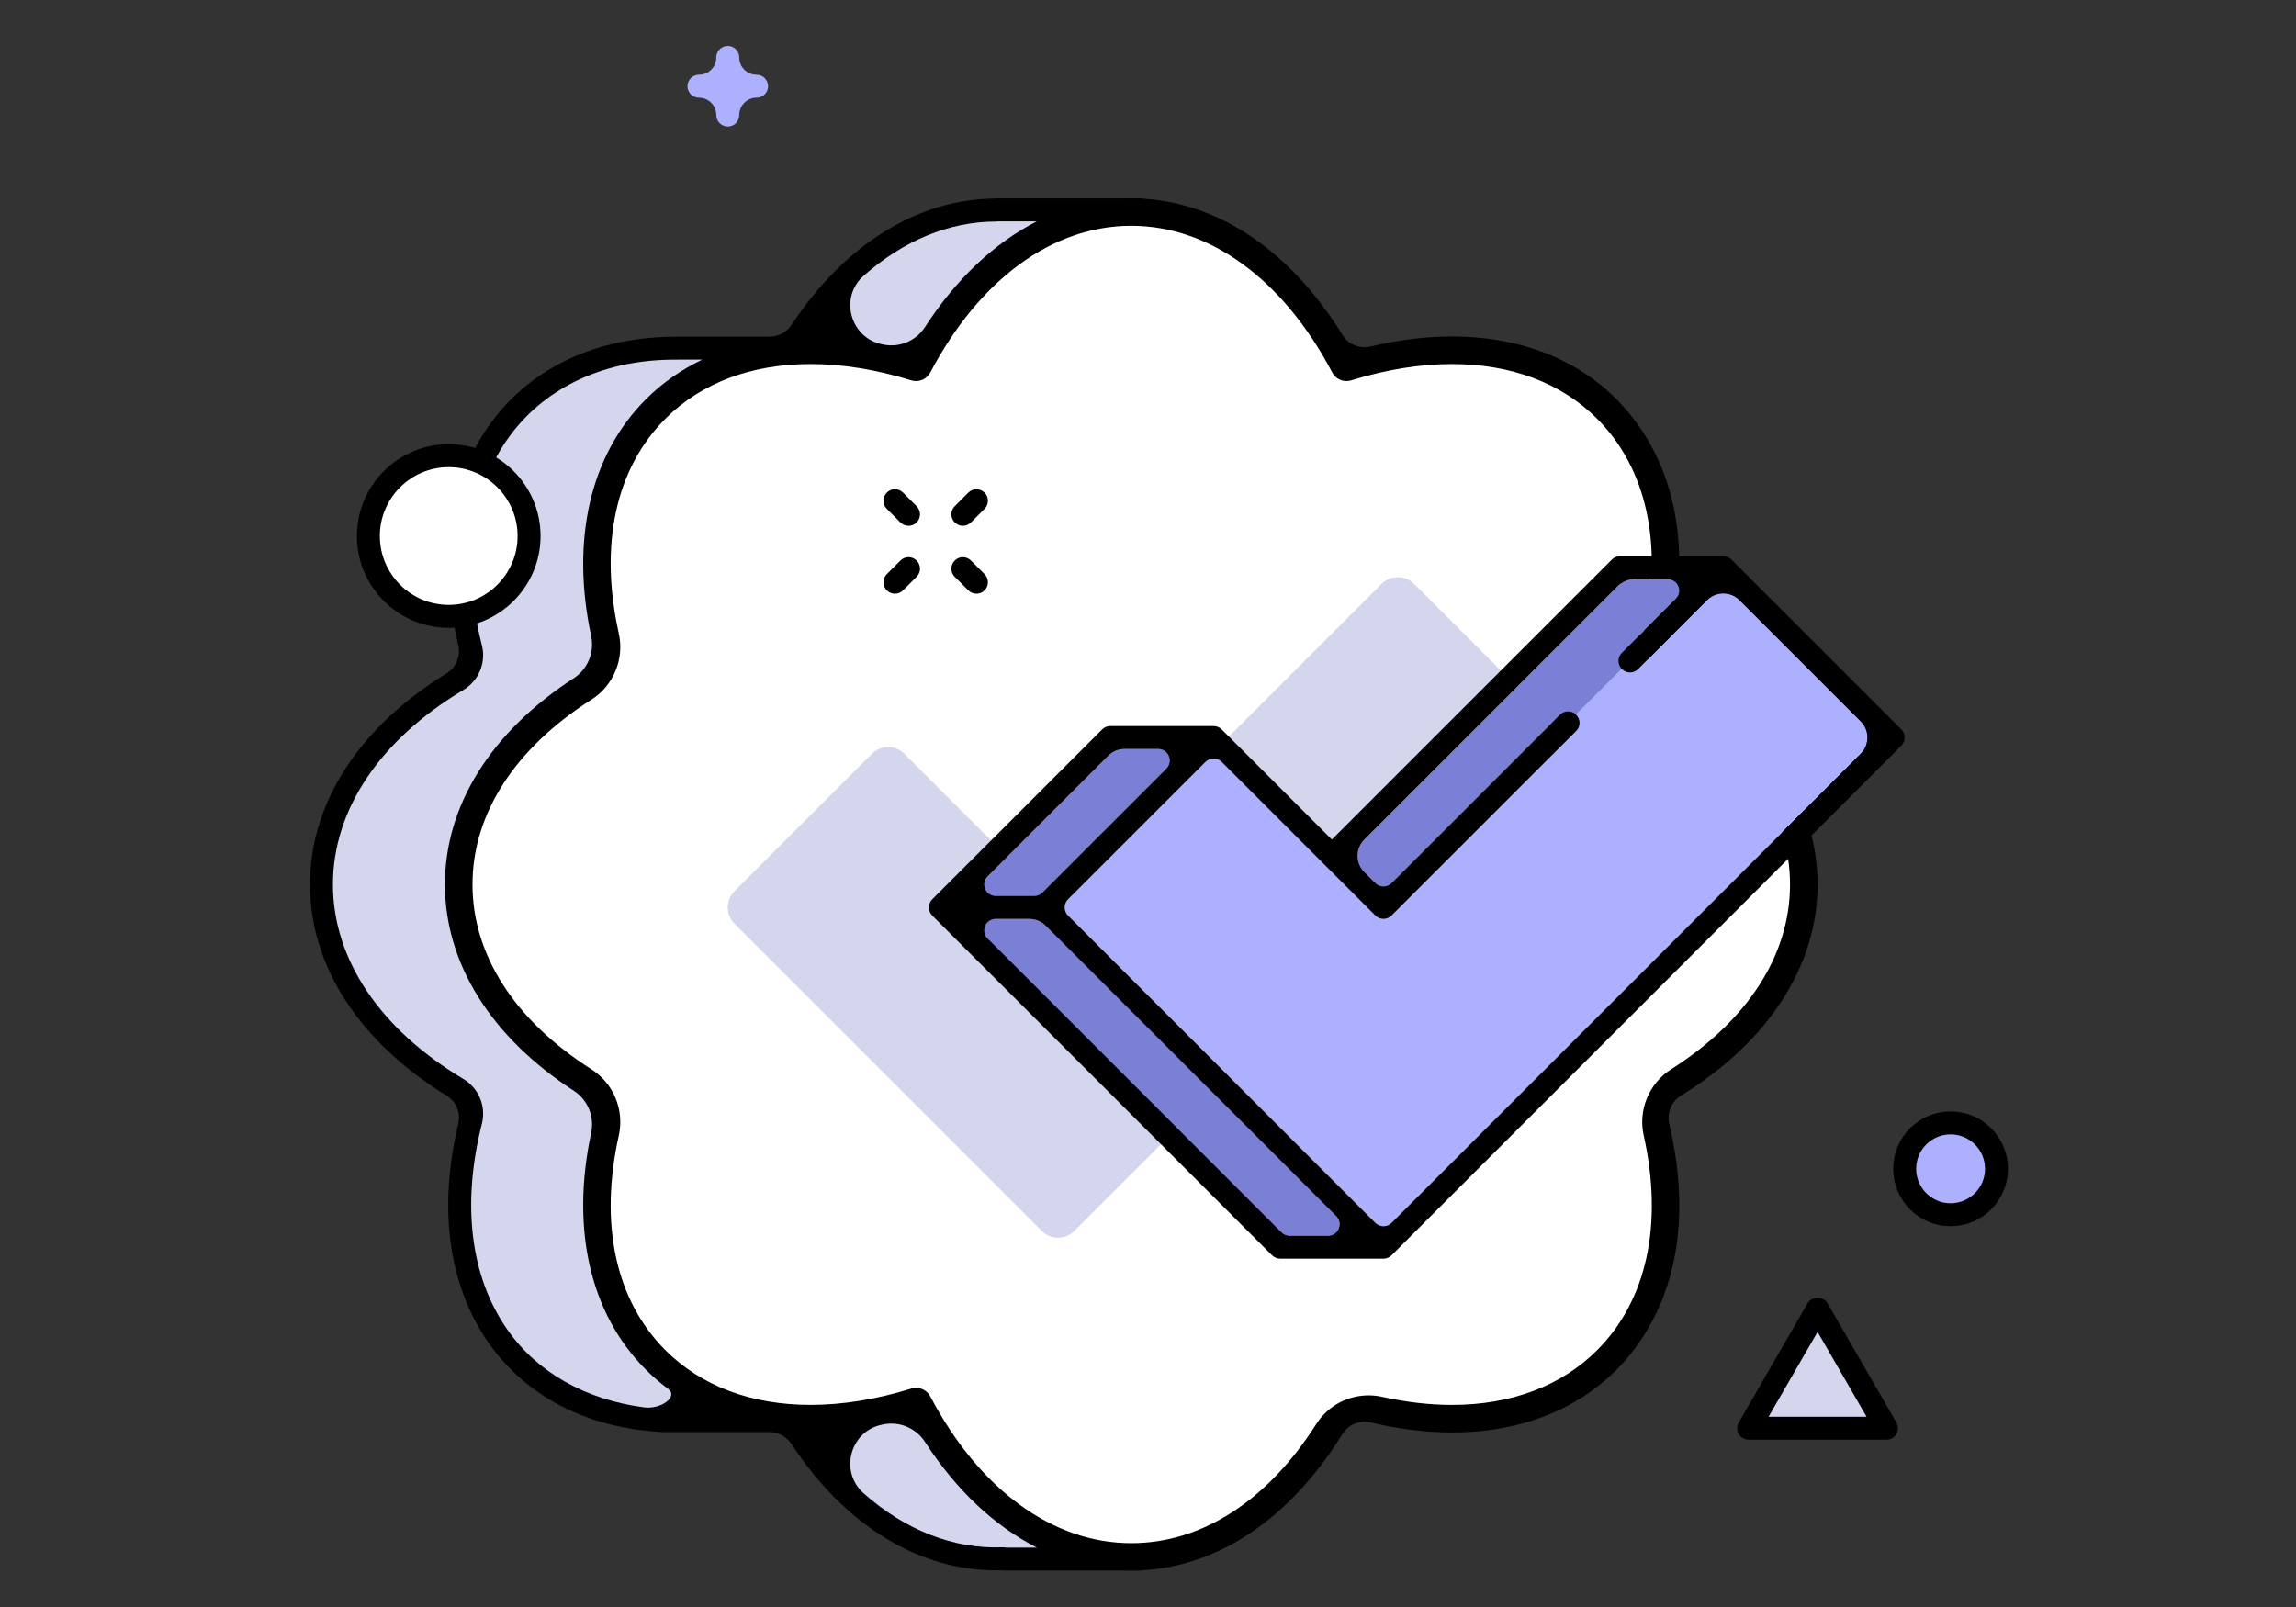
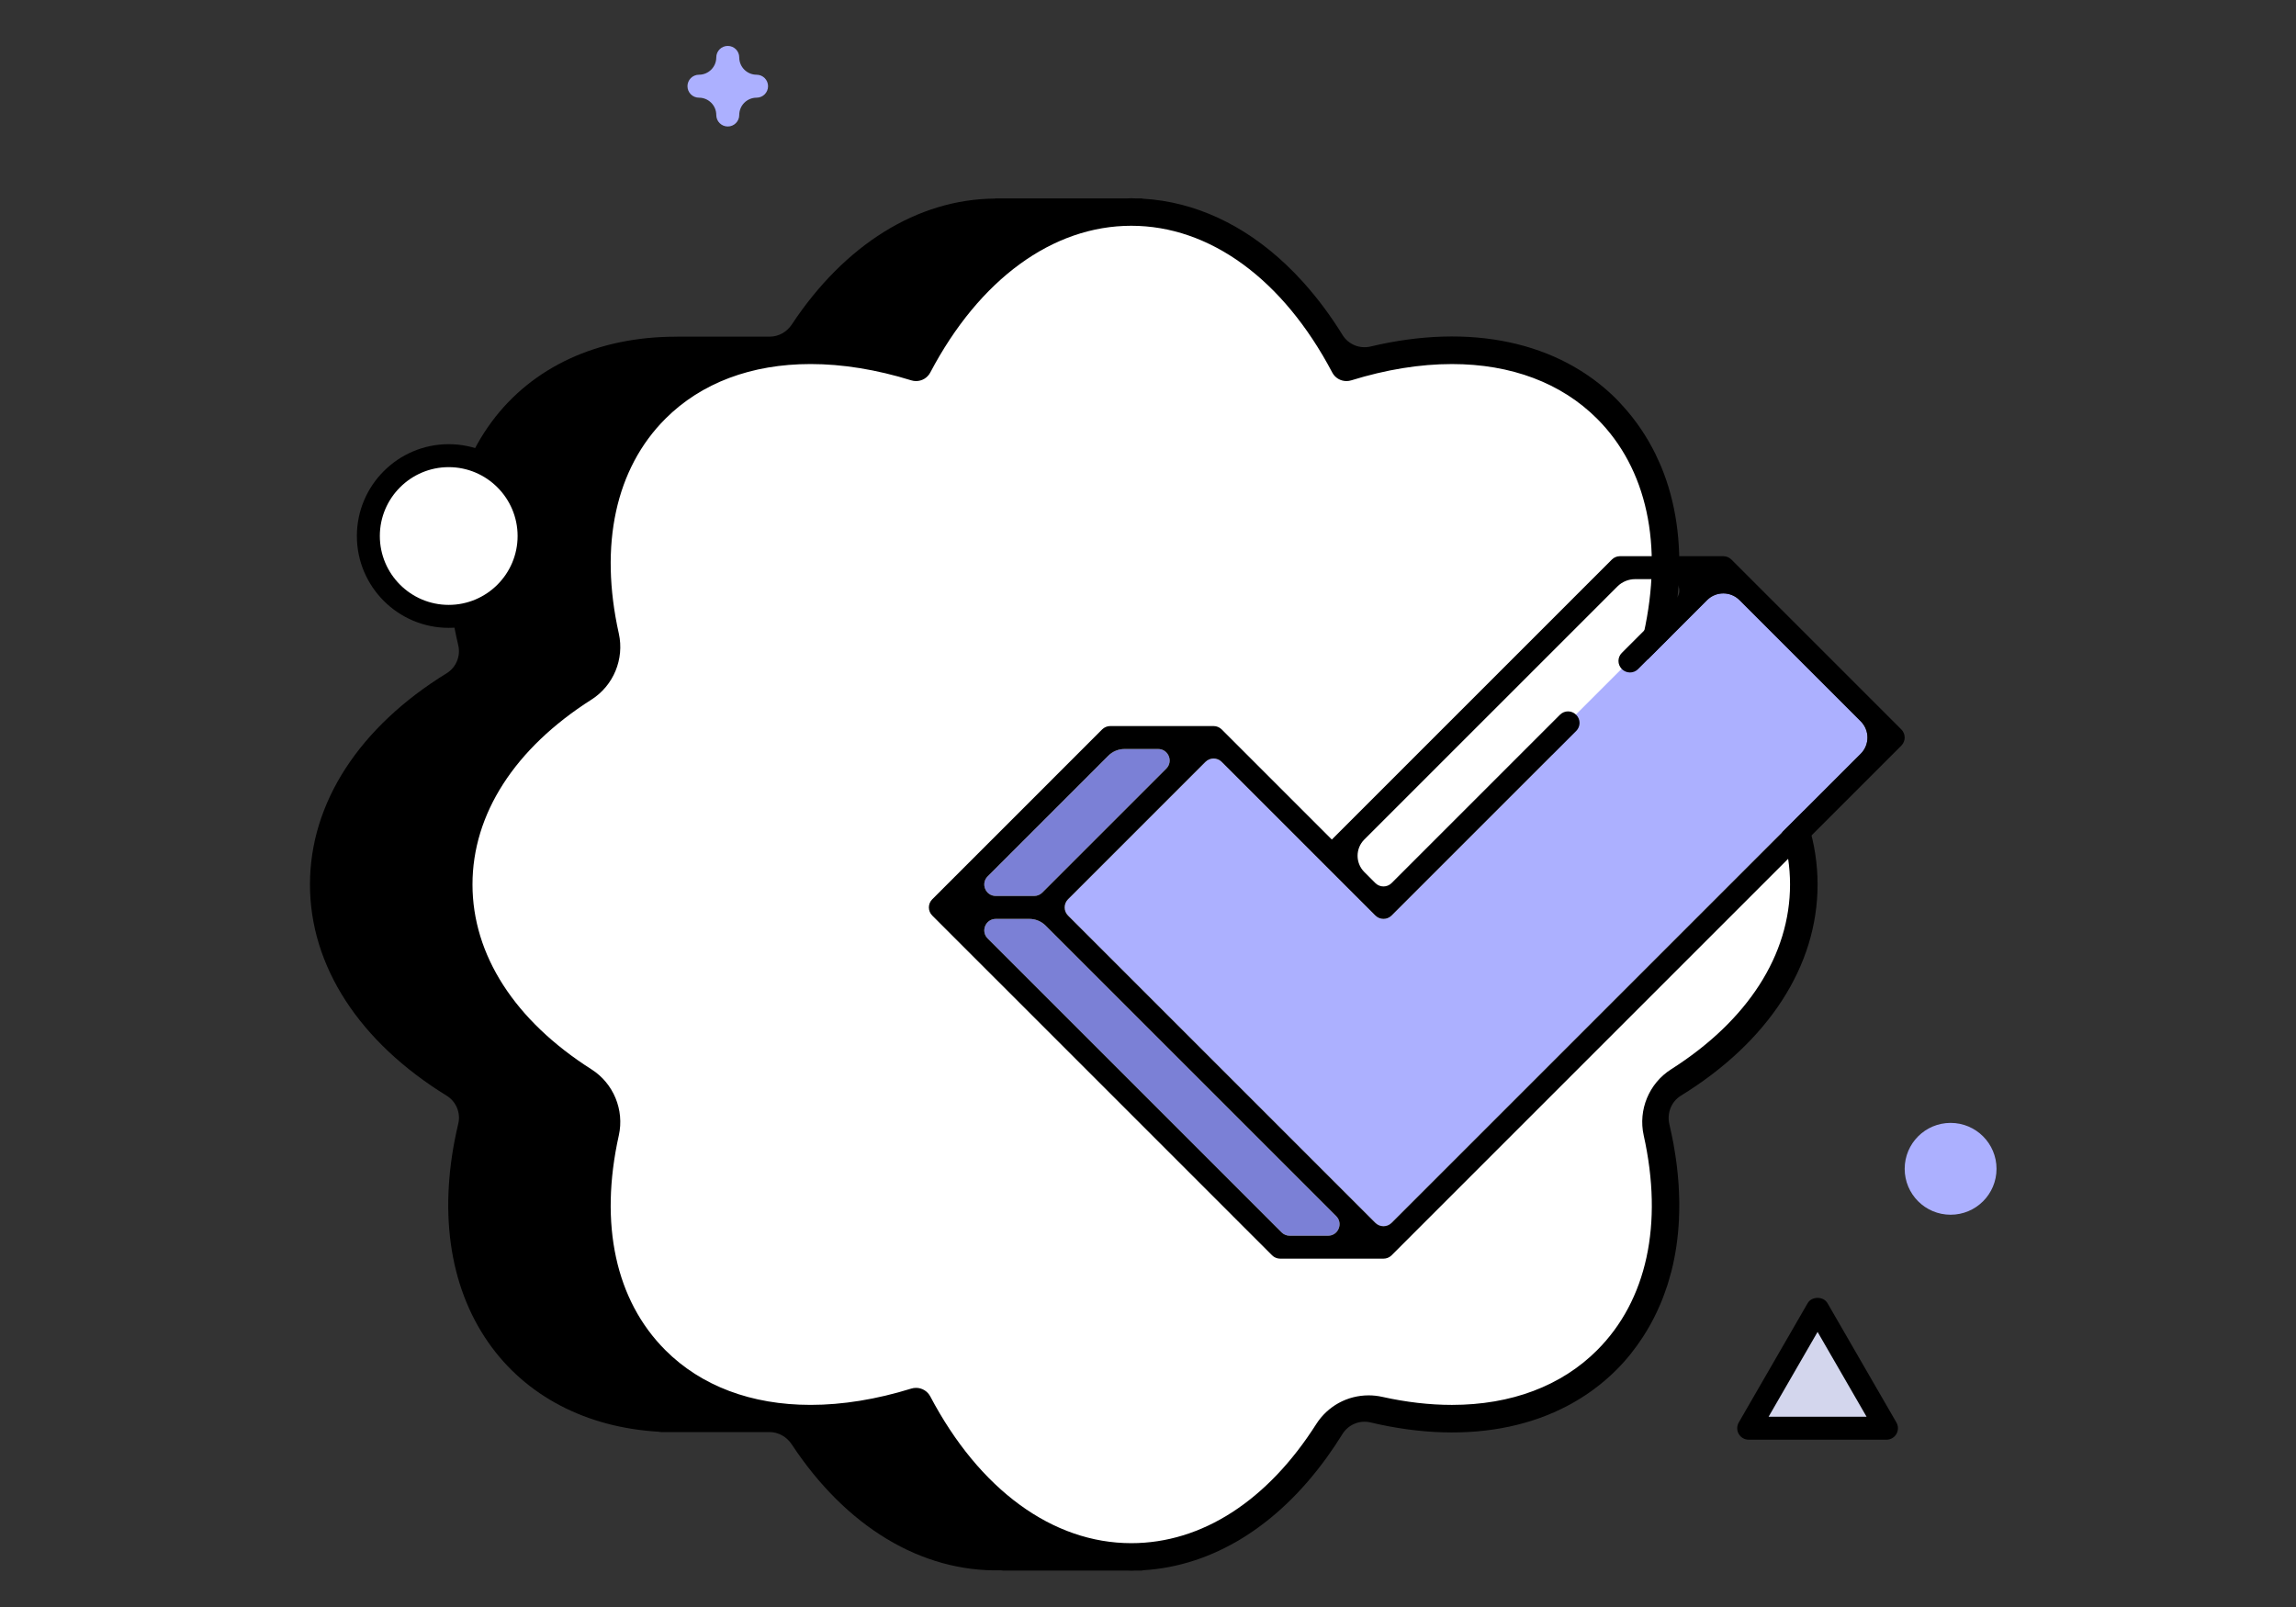
<svg xmlns="http://www.w3.org/2000/svg" width="200" height="140" viewBox="0 0 200 140">
  <rect x="0" y="0" width="200" height="140" fill="#333333" stroke="none" />
  <g fill="none" fill-rule="evenodd">
    <g transform="translate(27 4)">
      <path fill="#000000" d="M119.199,98.93 C119.167,98.502 119.124,98.071 119.073,97.636 C119.058,97.519 119.045,97.402 119.03,97.284 C118.975,96.866 118.909,96.444 118.836,96.02 C118.814,95.889 118.794,95.759 118.77,95.628 C118.691,95.201 118.599,94.77 118.502,94.337 C118.474,94.212 118.45,94.088 118.421,93.963 C118.42,93.957 118.418,93.952 118.417,93.947 C118.189,92.984 118.578,91.973 119.42,91.454 C127.02,86.776 131.326,80.172 131.326,73.055 C131.326,65.937 127.02,59.333 119.421,54.655 C118.578,54.136 118.189,53.124 118.418,52.162 C118.421,52.15 118.424,52.137 118.427,52.125 C118.449,52.028 118.467,51.933 118.489,51.836 C118.596,51.365 118.695,50.896 118.78,50.431 C118.796,50.347 118.808,50.263 118.823,50.178 C118.907,49.696 118.981,49.217 119.043,48.742 C119.05,48.685 119.056,48.629 119.063,48.572 C119.125,48.065 119.175,47.564 119.21,47.066 C119.212,47.039 119.214,47.013 119.216,46.986 C119.475,43.228 118.977,39.751 117.722,36.701 C117.621,36.455 117.508,36.216 117.397,35.975 C117.328,35.826 117.264,35.674 117.191,35.526 C117.036,35.211 116.868,34.905 116.697,34.601 C116.66,34.535 116.625,34.468 116.587,34.403 C116.395,34.072 116.19,33.75 115.978,33.433 C115.953,33.397 115.93,33.36 115.905,33.324 C115.686,33.001 115.455,32.687 115.214,32.38 C115.199,32.361 115.187,32.341 115.172,32.322 C115.158,32.305 115.143,32.289 115.129,32.272 C114.911,31.998 114.686,31.73 114.451,31.469 C114.412,31.425 114.372,31.383 114.333,31.341 C114.161,31.153 113.996,30.961 113.816,30.78 C108.783,25.746 101.068,24.121 92.385,26.188 C91.446,26.411 90.455,26.011 89.949,25.189 C88.905,23.496 87.764,21.971 86.545,20.614 C86.543,20.612 86.542,20.609 86.54,20.607 C86.533,20.599 86.526,20.593 86.519,20.586 C86.031,20.042 85.529,19.529 85.015,19.043 C85.014,19.042 85.013,19.041 85.012,19.04 C81.346,15.573 77.079,13.576 72.573,13.311 C72.522,13.303 72.473,13.286 72.421,13.286 L71.968,13.286 C71.825,13.283 71.684,13.269 71.542,13.269 L71.541,13.269 C71.399,13.269 71.258,13.283 71.115,13.286 L59.784,13.286 C59.729,13.286 59.675,13.291 59.623,13.3 C52.909,13.36 46.563,17.325 41.975,24.265 C41.542,24.92 40.824,25.33 40.039,25.33 L32.013,25.33 C31.985,25.33 31.957,25.331 31.929,25.334 L31.867,25.334 C25.068,25.334 19.379,27.959 15.837,32.736 C12.114,37.758 11.103,44.603 12.917,52.208 C13.142,53.152 12.734,54.145 11.907,54.654 C4.306,59.332 0,65.937 0,73.055 C0,80.172 4.305,86.776 11.906,91.454 C12.728,91.961 13.145,92.947 12.921,93.886 C11.158,101.278 12.065,107.984 15.548,112.969 C18.789,117.608 24.048,120.36 30.369,120.73 C30.448,120.75 30.529,120.76 30.613,120.76 L40.024,120.76 C40.811,120.76 41.531,121.172 41.964,121.829 C46.694,129.004 53.242,132.966 60.187,132.805 C60.254,132.82 60.323,132.827 60.394,132.827 L71.238,132.827 C71.339,132.829 71.44,132.839 71.542,132.839 C71.644,132.839 71.744,132.829 71.846,132.827 L72.421,132.827 C72.481,132.827 72.536,132.808 72.593,132.797 C78.638,132.434 84.252,128.955 88.557,122.992 C88.575,122.967 88.594,122.944 88.612,122.919 C88.613,122.918 88.613,122.916 88.614,122.915 C89.07,122.28 89.513,121.619 89.94,120.93 C90.45,120.107 91.438,119.695 92.38,119.919 C101.065,121.987 108.782,120.363 113.816,115.328 C114.689,114.455 115.449,113.493 116.116,112.467 C116.12,112.461 116.123,112.456 116.127,112.45 C116.34,112.122 116.54,111.787 116.732,111.446 C116.759,111.398 116.785,111.35 116.811,111.302 C116.981,110.992 117.143,110.677 117.295,110.356 C117.342,110.259 117.385,110.16 117.43,110.062 C117.558,109.778 117.684,109.493 117.799,109.201 C117.864,109.037 117.922,108.871 117.983,108.706 C118.07,108.466 118.159,108.227 118.238,107.981 C118.33,107.695 118.41,107.402 118.491,107.11 C118.528,106.973 118.571,106.841 118.605,106.703 C118.958,105.303 119.17,103.831 119.248,102.303 C119.249,102.269 119.25,102.235 119.251,102.201 C119.273,101.73 119.282,101.255 119.278,100.775 C119.278,100.705 119.275,100.636 119.274,100.567 C119.267,100.122 119.249,99.673 119.22,99.22 C119.213,99.123 119.206,99.027 119.199,98.93" />
      <path fill="#FFFFFF" d="M71.543,130.439 C64.695,130.439 58.315,125.78 54.035,117.656 C53.791,117.195 53.316,116.909 52.797,116.909 C52.656,116.909 52.517,116.93 52.383,116.971 C49.34,117.914 46.388,118.392 43.608,118.392 C38.452,118.392 34.08,116.746 30.965,113.631 C26.625,109.293 25.183,102.646 26.904,94.915 C27.398,92.693 26.441,90.38 24.52,89.159 C17.837,84.91 14.158,79.191 14.158,73.054 C14.158,66.918 17.837,61.198 24.52,56.949 C26.441,55.729 27.398,53.415 26.904,51.193 C25.183,43.463 26.625,36.816 30.965,32.477 C34.08,29.361 38.45,27.715 43.606,27.715 C46.386,27.715 49.339,28.193 52.383,29.136 C52.517,29.178 52.656,29.199 52.795,29.199 C53.318,29.199 53.792,28.913 54.035,28.452 C58.315,20.328 64.695,15.669 71.543,15.669 C78.388,15.669 84.769,20.328 89.049,28.452 C89.291,28.913 89.766,29.199 90.288,29.199 C90.427,29.199 90.566,29.178 90.7,29.137 C93.745,28.194 96.697,27.716 99.477,27.716 C104.632,27.716 109.004,29.362 112.118,32.477 C116.459,36.816 117.9,43.462 116.18,51.193 C115.686,53.415 116.644,55.728 118.564,56.949 C125.246,61.198 128.927,66.918 128.927,73.054 C128.927,79.191 125.246,84.911 118.564,89.159 C116.644,90.38 115.686,92.693 116.18,94.915 C117.9,102.646 116.459,109.293 112.118,113.631 C109.004,116.746 104.632,118.393 99.475,118.393 C97.534,118.393 95.49,118.157 93.403,117.692 C93.014,117.606 92.617,117.562 92.221,117.562 C90.358,117.562 88.648,118.502 87.647,120.076 C83.397,126.759 77.678,130.439 71.543,130.439" />
-       <path fill="#D3D6ED" d="M49.911 120.097C49.875 120.105 49.84 120.112 49.804 120.12 47.035 120.701 46.108 124.216 48.225 126.092 51.847 129.3 56.034 130.965 60.356 130.799 60.449 130.797 60.541 130.805 60.63 130.826L63.322 130.826C59.637 128.956 56.301 125.826 53.575 121.619 52.784 120.399 51.332 119.794 49.911 120.097M49.911 26.011C51.333 26.314 52.784 25.709 53.575 24.489 56.299 20.286 59.632 17.157 63.313 15.286L59.939 15.286C59.889 15.294 59.837 15.299 59.785 15.299L59.779 15.299C55.664 15.299 51.677 16.969 48.213 20.039 46.105 21.907 47.055 25.411 49.811 25.99 49.845 25.997 49.878 26.004 49.911 26.011M31.197 116.992C30.516 116.488 29.872 115.934 29.267 115.329 24.39 110.451 22.713 103.054 24.494 94.7 24.8 93.269 24.196 91.812 22.968 91.016 15.801 86.368 11.757 79.952 11.757 73.054 11.757 66.157 15.801 59.741 22.968 55.093 24.196 54.297 24.8 52.839 24.494 51.409 22.713 43.054 24.39 35.658 29.267 30.78 30.697 29.349 32.35 28.204 34.175 27.33L32.1 27.33C32.07 27.333 32.041 27.332 32.006 27.334 25.83 27.269 20.622 29.64 17.444 33.927 14.008 38.561 13.152 44.996 14.974 52.2 15.361 53.729 14.708 55.307 13.354 56.116 6.112 60.437 2 66.534 2 73.054 2 79.575 6.112 85.671 13.353 89.993 14.709 90.802 15.361 92.382 14.974 93.912 13.205 100.914 13.971 107.221 17.187 111.823 19.828 115.603 24.016 117.92 29.072 118.605 30.593 118.811 32.114 117.672 31.197 116.992M96.18 46.868C95.399 46.087 94.133 46.087 93.352 46.868L79.966 60.254 66.58 73.64C65.799 74.421 64.533 74.421 63.752 73.64L51.78 61.668C50.999 60.887 49.733 60.887 48.952 61.668L36.98 73.64C36.199 74.421 36.199 75.687 36.98 76.468L50.366 89.854 63.752 103.24C64.533 104.021 65.799 104.021 66.58 103.24L79.966 89.854 94.766 75.054 108.152 61.668C108.933 60.887 108.933 59.621 108.152 58.84L96.18 46.868z" />
      <path fill="#7B80D6" d="M64.085 76.64C63.71 76.265 63.201 76.054 62.67 76.054L59.741 76.054C58.851 76.054 58.404 77.131 59.034 77.762L84.634 103.361C84.822 103.549 85.076 103.654 85.341 103.654L88.685 103.654C89.576 103.654 90.022 102.577 89.392 101.947L64.085 76.64zM59.741 74.054L63.085 74.054C63.35 74.054 63.604 73.949 63.792 73.762L74.592 62.961C75.221 62.331 74.776 61.254 73.885 61.254L70.955 61.254C70.425 61.254 69.916 61.465 69.541 61.84L59.034 72.347C58.404 72.977 58.85 74.054 59.741 74.054" />
      <path fill="#FFFFFF" d="M19.087,42.697 C19.087,46.563 15.953,49.697 12.087,49.697 C8.221,49.697 5.087,46.563 5.087,42.697 C5.087,38.831 8.221,35.697 12.087,35.697 C15.953,35.697 19.087,38.831 19.087,42.697" />
      <path fill="#000000" d="M12.087,36.697 C8.778,36.697 6.087,39.388 6.087,42.697 C6.087,46.006 8.778,48.697 12.087,48.697 C15.396,48.697 18.087,46.006 18.087,42.697 C18.087,39.388 15.396,36.697 12.087,36.697 M12.087,50.697 C7.676,50.697 4.087,47.108 4.087,42.697 C4.087,38.286 7.676,34.697 12.087,34.697 C16.498,34.697 20.087,38.286 20.087,42.697 C20.087,47.108 16.498,50.697 12.087,50.697" />
      <path fill="#ACB0FF" d="M146.913,97.826 C146.913,100.035 145.122,101.826 142.913,101.826 C140.704,101.826 138.913,100.035 138.913,97.826 C138.913,95.617 140.704,93.826 142.913,93.826 C145.122,93.826 146.913,95.617 146.913,97.826" />
      <polygon fill="#D3D6ED" points="125.326 120.425 131.326 110.033 137.326 120.425" />
      <path fill="#000000" d="M127.058,119.425 L135.594,119.425 L131.326,112.034 L127.058,119.425 Z M137.326,121.425 L125.326,121.425 C124.969,121.425 124.639,121.235 124.46,120.925 C124.282,120.615 124.282,120.235 124.46,119.925 L130.46,109.534 C130.817,108.915 131.835,108.915 132.192,109.534 L138.192,119.925 C138.371,120.235 138.371,120.615 138.192,120.925 C138.014,121.235 137.683,121.425 137.326,121.425 L137.326,121.425 Z" />
      <path fill="#ACB0FF" d="M33.884,4.51 L33.884,4.51 C34.717,4.51 35.394,5.186 35.394,6.02 L35.394,6.02 C35.394,6.573 35.842,7.02 36.394,7.02 C36.946,7.02 37.394,6.573 37.394,6.02 L37.394,6.02 C37.394,5.186 38.07,4.51 38.904,4.51 L38.904,4.51 C39.456,4.51 39.904,4.062 39.904,3.51 C39.904,2.958 39.456,2.51 38.904,2.51 L38.904,2.51 C38.07,2.51 37.394,1.834 37.394,1 C37.394,0.448 36.946,0 36.394,0 C35.842,0 35.394,0.448 35.394,1 C35.394,1.834 34.717,2.51 33.884,2.51 C33.332,2.51 32.884,2.958 32.884,3.51 C32.884,4.062 33.332,4.51 33.884,4.51" />
-       <path fill="#000000" d="M56.872 41.807C57.128 41.807 57.384 41.709 57.579 41.514L58.762 40.33C59.153 39.94 59.153 39.307 58.762 38.916 58.372 38.526 57.738 38.526 57.348 38.916L56.165 40.1C55.774 40.491 55.774 41.124 56.165 41.514 56.36 41.709 56.616 41.807 56.872 41.807M50.956 47.723C51.212 47.723 51.468 47.625 51.663 47.43L52.846 46.247C53.237 45.856 53.237 45.223 52.846 44.833 52.456 44.442 51.823 44.442 51.432 44.833L50.249 46.016C49.858 46.407 49.858 47.039 50.249 47.43 50.444 47.625 50.7 47.723 50.956 47.723M57.348 47.43C57.543 47.625 57.799 47.723 58.055 47.723 58.311 47.723 58.567 47.625 58.762 47.43 59.153 47.039 59.153 46.407 58.762 46.016L57.579 44.833C57.188 44.442 56.556 44.442 56.165 44.833 55.774 45.223 55.774 45.856 56.165 46.247L57.348 47.43zM51.432 41.514C51.627 41.709 51.883 41.807 52.139 41.807 52.395 41.807 52.651 41.709 52.846 41.514 53.237 41.124 53.237 40.491 52.846 40.1L51.663 38.916C51.272 38.526 50.64 38.526 50.249 38.916 49.858 39.306 49.858 39.94 50.249 40.33L51.432 41.514z" />
-       <path stroke="#000000" stroke-width="2" d="M146.913,97.826 C146.913,100.035 145.122,101.826 142.913,101.826 C140.704,101.826 138.913,100.035 138.913,97.826 C138.913,95.617 140.704,93.826 142.913,93.826 C145.122,93.826 146.913,95.617 146.913,97.826 Z" stroke-linecap="round" stroke-linejoin="round" />
-       <path fill="#7B80D6" d="M118.285,46.454 L115.431,46.454 C114.852,46.454 114.297,46.684 113.888,47.093 L91.841,69.14 C91.06,69.921 91.06,71.187 91.841,71.969 L92.806,72.933 C93.197,73.324 93.829,73.324 94.22,72.933 L108.066,59.087 L108.737,59.84 L117.261,51.317 L115.837,51.317 L118.992,48.162 C119.622,47.531 119.176,46.454 118.285,46.454" />
      <path fill="#ACB0FF" d="M135.085,58.84 L124.527,48.283 C123.747,47.502 122.48,47.502 121.699,48.283 L116.54,53.442 L115.082,53.442 L106.984,61.54 L108.234,61.747 L94.22,75.761 C93.832,76.151 93.195,76.151 92.806,75.761 L79.42,62.376 C79.029,61.985 78.397,61.985 78.006,62.376 L66.034,74.347 C65.644,74.738 65.644,75.371 66.034,75.762 L92.806,102.533 C93.197,102.923 93.83,102.923 94.22,102.533 L135.085,61.669 C135.866,60.887 135.866,59.621 135.085,58.84" />
      <path fill="#000000" d="M135.085,61.668 L94.22,102.532 C93.83,102.923 93.197,102.923 92.806,102.532 L66.034,75.761 C65.644,75.371 65.644,74.737 66.034,74.347 L78.006,62.375 C78.397,61.984 79.029,61.984 79.42,62.375 L92.806,75.761 C93.195,76.15 93.832,76.15 94.22,75.761 L110.302,59.679 C110.689,59.293 110.689,58.666 110.302,58.279 L110.288,58.265 C109.901,57.878 109.274,57.878 108.888,58.265 L94.22,72.933 C93.83,73.323 93.197,73.323 92.806,72.933 L91.841,71.968 C91.061,71.187 91.061,69.921 91.841,69.14 L113.888,47.093 C114.297,46.684 114.853,46.454 115.431,46.454 L118.285,46.454 C119.176,46.454 119.622,47.531 118.992,48.161 L114.272,52.881 C113.885,53.268 113.885,53.895 114.272,54.281 L114.286,54.295 C114.673,54.682 115.299,54.682 115.686,54.295 L121.699,48.282 C122.48,47.501 123.747,47.501 124.527,48.282 L135.085,58.839 C135.866,59.621 135.866,60.887 135.085,61.668 M88.685,103.653 L85.341,103.653 C85.076,103.653 84.822,103.548 84.634,103.361 L59.034,77.761 C58.404,77.131 58.851,76.054 59.741,76.054 L62.67,76.054 C63.201,76.054 63.71,76.265 64.085,76.64 L89.392,101.946 C90.022,102.576 89.576,103.653 88.685,103.653 M59.034,72.347 L69.541,61.839 C69.917,61.464 70.425,61.253 70.956,61.253 L73.885,61.253 C74.776,61.253 75.222,62.331 74.592,62.961 L63.792,73.761 C63.605,73.949 63.35,74.054 63.085,74.054 L59.741,74.054 C58.85,74.054 58.404,72.977 59.034,72.347 M138.62,59.546 L123.82,44.747 C123.726,44.652 123.614,44.579 123.493,44.529 C123.372,44.48 123.243,44.454 123.113,44.454 L114.113,44.454 C113.848,44.454 113.594,44.559 113.406,44.747 L89.013,69.14 L79.42,59.546 C79.232,59.359 78.978,59.253 78.713,59.253 L69.713,59.253 C69.448,59.253 69.193,59.359 69.006,59.546 L54.206,74.347 C53.815,74.737 53.815,75.37 54.206,75.761 L83.806,105.36 C83.994,105.548 84.248,105.653 84.513,105.653 L93.513,105.653 C93.643,105.653 93.772,105.628 93.893,105.578 C94.014,105.528 94.126,105.455 94.22,105.36 L138.62,60.96 C139.011,60.57 139.011,59.937 138.62,59.546" />
    </g>
-     <rect width="200" height="140" />
  </g>
</svg>